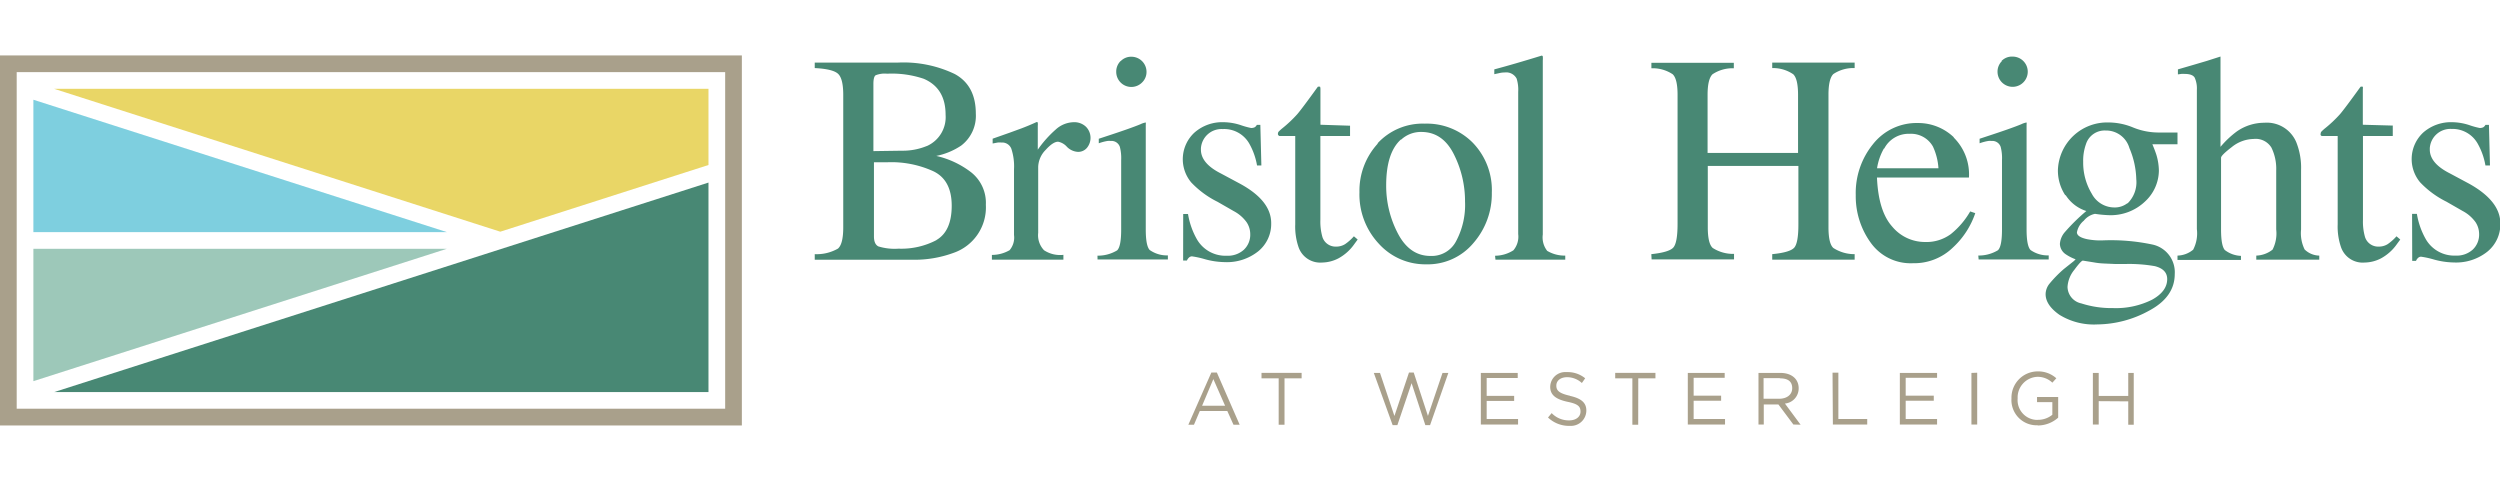
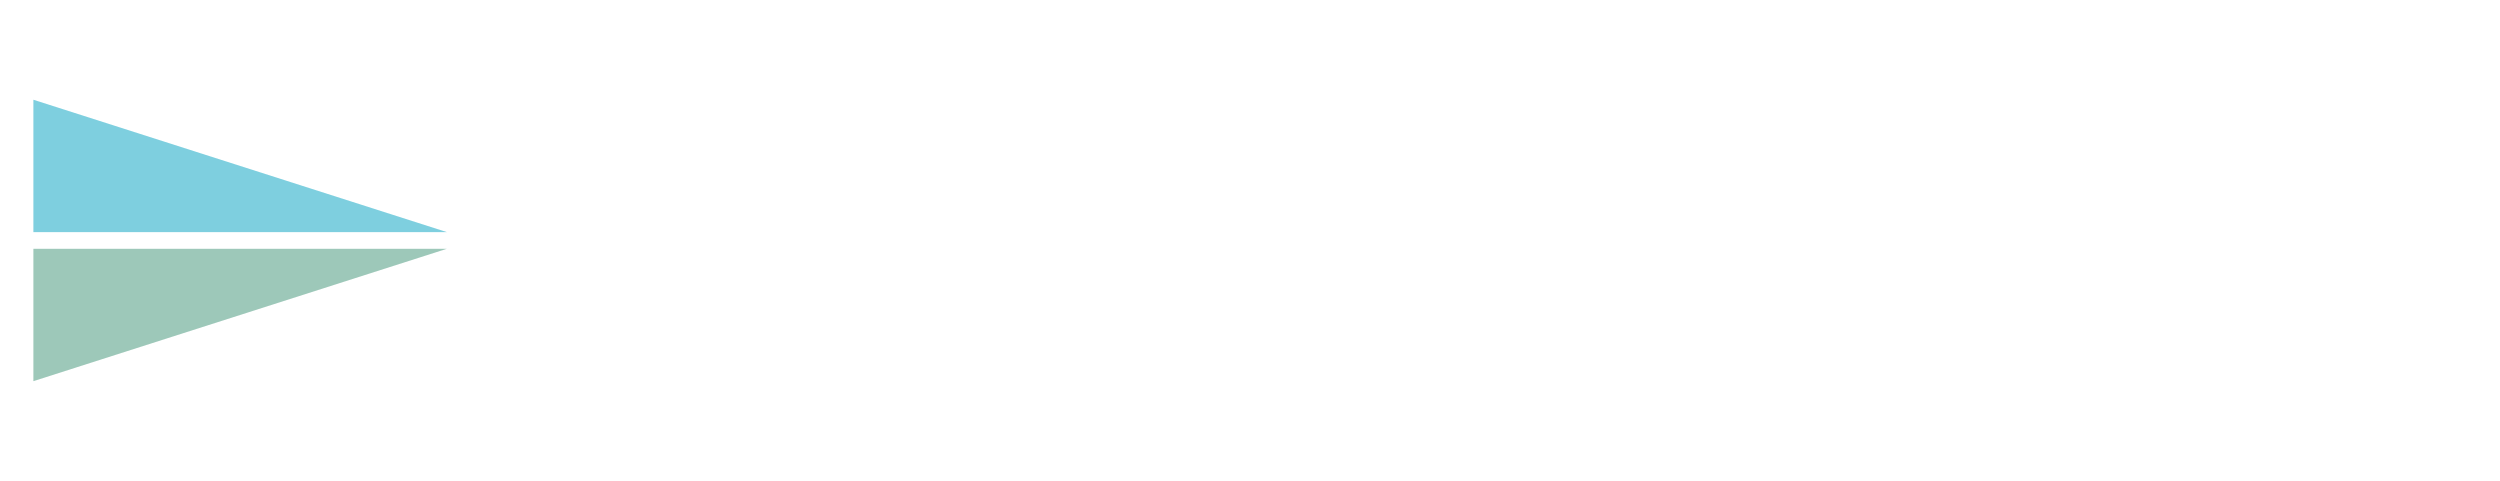
<svg xmlns="http://www.w3.org/2000/svg" viewBox="0 0 363.95 70">
  <defs>
    <style>.a{fill:#a9a08b;}.b{fill:#488874;}.c{fill:#9dc8b9;}.d{fill:#e9d666;}.e{fill:#7ecfdf;}</style>
  </defs>
  <title>bristol-heights</title>
-   <path class="a" d="M180.47,61.83h-.9l-.9-2h-4l-.85,2H173l3.35-7.6h.8Zm-3.83-6.64L175,59.07h3.35ZM187,61.83h-.85V55.08h-2.5v-.8h5.84v.8H187Zm18.12-7.6h.69l2.07,6.32L210,54.29h.85l-2.66,7.6h-.69l-2-6.11-2.07,6.11h-.69L200,54.29h.9L203,60.56Zm15.83.8h-4.52v2.6h4v.74h-4V61H221v.8h-5.42V54.29h5.37Zm7.6,2.6c1.65.37,2.39,1,2.39,2.13A2.24,2.24,0,0,1,228.66,62h-.22a4.43,4.43,0,0,1-3.08-1.22l.53-.64a3.45,3.45,0,0,0,2.55,1.06c1,0,1.65-.53,1.65-1.28s-.37-1.12-1.91-1.43c-1.7-.37-2.5-1-2.5-2.18A2.18,2.18,0,0,1,228,54.17h.17a4,4,0,0,1,2.6.9l-.48.69a3.2,3.2,0,0,0-2.13-.85c-1,0-1.59.53-1.59,1.22s.34,1.12,2,1.49Zm9.94,4.2h-.85V55.08h-2.5v-.8H241v.8h-2.5ZM251.08,55h-4.52v2.6h4v.74h-4V61h4.57v.8h-5.42V54.29h5.37Zm10,6.8-2.18-2.92h-2.13V61.8H256V54.29h3.19c1.65,0,2.66.9,2.66,2.23a2.21,2.21,0,0,1-2,2.23l2.28,3.08Zm-2-6.75h-2.34v3H259c1.12,0,1.91-.58,1.91-1.54s-.6-1.43-1.77-1.43Zm7.7-.8h.85V61h4.2v.8h-5ZM282,55h-4.57v2.6h4.09v.74h-4.09V61H282v.8h-5.42V54.29H282Zm5.84-.74V61.8H287V54.29Zm8.82,7.65A3.67,3.67,0,0,1,292.83,58a3.82,3.82,0,0,1,3.71-3.93h.06a3.91,3.91,0,0,1,2.76,1l-.58.64a3.08,3.08,0,0,0-2.23-.85A3,3,0,0,0,293.73,58a2.88,2.88,0,0,0,2.62,3.12h.3a3.31,3.31,0,0,0,2.13-.74V58.54h-2.23V57.8h3.08v3a4.46,4.46,0,0,1-3,1.14Zm8.87-3.51v3.4h-.85V54.29h.85v3.35h4.3V54.29h.8v7.54h-.8v-3.4Z" />
-   <path class="b" d="M118.61,37a6.24,6.24,0,0,0,3.38-.81q.77-.66.77-3.09V13.81q0-2.39-.77-3.08t-3.38-.82v-.8h12.14A17.25,17.25,0,0,1,139,10.78q3.06,1.67,3.06,5.76a5.44,5.44,0,0,1-2.14,4.66,10.1,10.1,0,0,1-3.62,1.5,13,13,0,0,1,5.1,2.4,5.67,5.67,0,0,1,2.12,4.71,7,7,0,0,1-4.7,7,16.4,16.4,0,0,1-6.09,1H118.61Zm16.3-15.73a4.6,4.6,0,0,0,2.75-4.56q0-3.88-3.18-5.24a14.48,14.48,0,0,0-5.34-.74,3.53,3.53,0,0,0-1.67.23q-.32.23-.32,1.27V22l4.13-.06a9.16,9.16,0,0,0,3.63-.68Zm1.4,13.68q2.24-1.29,2.24-5t-2.63-5a14.74,14.74,0,0,0-6.69-1.33h-2v10.8q0,1.12.64,1.45a8,8,0,0,0,2.94.33,11,11,0,0,0,5.55-1.26Zm8.09,2.16a5.12,5.12,0,0,0,2.58-.69,2.84,2.84,0,0,0,.64-2.21V24.65a8.19,8.19,0,0,0-.39-3,1.43,1.43,0,0,0-1.43-.9,4,4,0,0,0-.56,0l-.73.14v-.7l2.47-.87,1.75-.64q1.06-.4,2.17-.91c.1,0,.16,0,.18.11a1.93,1.93,0,0,1,0,.44v3.47a16.2,16.2,0,0,1,2.62-2.94,4,4,0,0,1,2.62-1.06,2.45,2.45,0,0,1,1.76.65,2.29,2.29,0,0,1,.16,3.08,1.66,1.66,0,0,1-1.3.59,2.43,2.43,0,0,1-1.62-.74,2.29,2.29,0,0,0-1.28-.74q-.74,0-1.82,1.2a3.67,3.67,0,0,0-1.08,2.47V33.9a3.16,3.16,0,0,0,.85,2.53,4.25,4.25,0,0,0,2.82.67v.7H144.4Zm15.37.11a5.4,5.4,0,0,0,2.86-.77q.59-.56.59-3V23.3a6.42,6.42,0,0,0-.19-1.91,1.28,1.28,0,0,0-1.33-.87,2.44,2.44,0,0,0-.46,0,6.89,6.89,0,0,0-1.28.34V20.2l.91-.3q3.71-1.21,5.17-1.82a2.75,2.75,0,0,1,.76-.25,1.14,1.14,0,0,1,0,.32V33.4q0,2.41.58,3a4.35,4.35,0,0,0,2.64.78v.59H159.78Zm3.37-28.31a2.1,2.1,0,0,1,1.57-.65,2.2,2.2,0,0,1,2.2,2.2h0a2.11,2.11,0,0,1-.65,1.55,2.2,2.2,0,0,1-3.76-1.55,2.16,2.16,0,0,1,.64-1.58Zm9.11,22.24h.7a11.07,11.07,0,0,0,1.31,3.71,4.79,4.79,0,0,0,4.33,2.37,3.47,3.47,0,0,0,2.5-.88,3,3,0,0,0,.92-2.28,3.14,3.14,0,0,0-.53-1.72,5.43,5.43,0,0,0-1.86-1.61l-2.37-1.36a13.53,13.53,0,0,1-3.83-2.82,5.27,5.27,0,0,1,.46-7.25,6.12,6.12,0,0,1,4.26-1.52,8.27,8.27,0,0,1,2.47.42,11.36,11.36,0,0,0,1.51.42,1.08,1.08,0,0,0,.55-.11.89.89,0,0,0,.3-.34h.51l.15,5.91H183a9.81,9.81,0,0,0-1.14-3.2,4.2,4.2,0,0,0-3.86-2.1,3,3,0,0,0-3.17,2.81q0,.09,0,.19,0,2,2.92,3.47l2.8,1.5q4.51,2.46,4.51,5.72a5.12,5.12,0,0,1-1.87,4.09,7.3,7.3,0,0,1-4.89,1.59,11.41,11.41,0,0,1-2.87-.42,13,13,0,0,0-1.9-.42.63.63,0,0,0-.44.18,1.24,1.24,0,0,0-.3.43h-.55ZM196.54,18.3v1.5h-4.32V32a8.14,8.14,0,0,0,.28,2.44,2,2,0,0,0,2,1.46,2.4,2.4,0,0,0,1.32-.36,6.94,6.94,0,0,0,1.28-1.14l.55.47-.47.64a6.77,6.77,0,0,1-2.33,2.1,5.3,5.3,0,0,1-2.37.61A3.34,3.34,0,0,1,189.05,36a9.2,9.2,0,0,1-.49-3.35V19.8h-2.31a.61.61,0,0,1-.16-.13.25.25,0,0,1-.05-.17.51.51,0,0,1,.1-.33,6.41,6.41,0,0,1,.6-.54,18.25,18.25,0,0,0,2.11-2q.65-.75,3-4a.71.71,0,0,1,.33,0,1,1,0,0,1,.05.32v5.21Zm4,2.57A8.94,8.94,0,0,1,207.43,18a9.42,9.42,0,0,1,6.95,2.75,9.9,9.9,0,0,1,2.8,7.29,10.9,10.9,0,0,1-2.67,7.33,8.67,8.67,0,0,1-6.9,3.11,9.1,9.1,0,0,1-6.88-3,10.49,10.49,0,0,1-2.82-7.5,10.14,10.14,0,0,1,2.68-7.09Zm3.38-.54Q201.8,22.26,201.8,27a14.93,14.93,0,0,0,1.71,7q1.71,3.26,4.74,3.26A4,4,0,0,0,212,35.07a11.18,11.18,0,0,0,1.28-5.72,15.13,15.13,0,0,0-1.63-6.9q-1.63-3.24-4.73-3.24a4.22,4.22,0,0,0-2.92,1.1Zm13.73,16.9a5,5,0,0,0,2.67-.79,3.07,3.07,0,0,0,.7-2.36V13.37a5.41,5.41,0,0,0-.23-1.93,1.71,1.71,0,0,0-1.72-.89,3.63,3.63,0,0,0-.65.06l-.88.19v-.7q2.86-.76,6.88-2a.16.16,0,0,1,.18.13,2.9,2.9,0,0,1,0,.55V34.14a3.17,3.17,0,0,0,.64,2.38,4.94,4.94,0,0,0,2.63.69v.59H217.71ZM240.4,37q2.54-.27,3.18-.94t.64-3.47V13.81q0-2.33-.71-3a5.24,5.24,0,0,0-3.1-.87v-.8h12v.8a5.24,5.24,0,0,0-3.1.87q-.72.7-.72,3v8.45h13.17V13.81q0-2.33-.7-3a5.22,5.22,0,0,0-3.06-.9v-.8h12v.8a5.23,5.23,0,0,0-3.1.87q-.71.7-.71,3V33.1q0,2.36.71,3a5.63,5.63,0,0,0,3.1.9v.8H258V37q2.56-.25,3.19-.93t.62-3.48V24.16H248.62V33.1q0,2.36.72,3a5.48,5.48,0,0,0,3.1.86v.8h-12Zm44-17a7.56,7.56,0,0,1,2.24,5.85H273.25q.21,4.9,2.22,7.14a6.2,6.2,0,0,0,4.76,2.24A6,6,0,0,0,284,34.08a11.68,11.68,0,0,0,2.82-3.3l.74.25a12.06,12.06,0,0,1-3.25,5,8.1,8.1,0,0,1-5.83,2.29,7.14,7.14,0,0,1-6.15-3,11.52,11.52,0,0,1-2.17-6.92,11.27,11.27,0,0,1,2.5-7.4,8.07,8.07,0,0,1,6.56-3.09A7.49,7.49,0,0,1,284.45,20Zm-10.14,1.62a8.4,8.4,0,0,0-1,2.88h8.94a8.8,8.8,0,0,0-.8-3.16,3.66,3.66,0,0,0-3.4-1.86,4,4,0,0,0-3.69,2.14ZM288,37.2a5.4,5.4,0,0,0,2.86-.77q.59-.56.59-3V23.3a6.42,6.42,0,0,0-.19-1.91,1.28,1.28,0,0,0-1.33-.87,2.44,2.44,0,0,0-.46,0,6.89,6.89,0,0,0-1.28.34V20.2l.91-.3q3.71-1.21,5.17-1.82a2.75,2.75,0,0,1,.76-.25,1.17,1.17,0,0,1,0,.32V33.4q0,2.41.58,3a4.34,4.34,0,0,0,2.64.78v.59h-10.2Zm3.37-28.31A2.1,2.1,0,0,1,293,8.24a2.2,2.2,0,0,1,2.2,2.2h0a2.2,2.2,0,0,1-4.4,0h0a2.16,2.16,0,0,1,.65-1.56Zm9.29,19.53a6.53,6.53,0,0,1-1.07-3.66A7.17,7.17,0,0,1,307,17.83h.13a9.43,9.43,0,0,1,3.41.73,9.79,9.79,0,0,0,3.58.73H317V21h-3.66q.38.89.59,1.55a8.31,8.31,0,0,1,.36,2.33,6.2,6.2,0,0,1-2,4.44,7.24,7.24,0,0,1-5.39,2,16.52,16.52,0,0,1-1.91-.19,2.81,2.81,0,0,0-1.63,1,2.85,2.85,0,0,0-1,1.69q0,.68,1.48,1A10.2,10.2,0,0,0,306,35a29.09,29.09,0,0,1,7.4.61,4.12,4.12,0,0,1,3.2,4.28q0,3.35-3.74,5.34a15.91,15.91,0,0,1-7.55,2,9.52,9.52,0,0,1-5.51-1.41q-2-1.41-2-3a2.49,2.49,0,0,1,.54-1.49,17.58,17.58,0,0,1,2.12-2.17L301.92,38l.25-.25a6.51,6.51,0,0,1-1.45-.74,1.89,1.89,0,0,1-.84-1.5,2.92,2.92,0,0,1,.73-1.73,28,28,0,0,1,3.12-3.06,5.54,5.54,0,0,1-3-2.3ZM303,44.17a14.27,14.27,0,0,0,4.58.68,11.76,11.76,0,0,0,5.72-1.22q2.2-1.22,2.2-3,0-1.42-1.78-1.88a21.8,21.8,0,0,0-4.18-.32l-1.66,0-1.59-.07a10.59,10.59,0,0,1-1.51-.17l-1.55-.25q-.26,0-1.24,1.33a4.31,4.31,0,0,0-1,2.5A2.51,2.51,0,0,0,303,44.17Zm6.72-14.55A4.29,4.29,0,0,0,311,26.09a12.19,12.19,0,0,0-1-4.53A3.53,3.53,0,0,0,306.53,19a2.85,2.85,0,0,0-2.86,2,7.11,7.11,0,0,0-.4,2.56,8.74,8.74,0,0,0,1.25,4.64,3.71,3.71,0,0,0,3.24,2,3,3,0,0,0,1.95-.62ZM317,37.21a3.71,3.71,0,0,0,2.28-.86,5.13,5.13,0,0,0,.54-3V13.07a3.79,3.79,0,0,0-.31-1.75q-.31-.56-1.49-.56a3.21,3.21,0,0,0-.46,0l-.5.07V10.1l2.3-.67,1.9-.56,2-.64V21.38a13.85,13.85,0,0,1,2.37-2.24,7,7,0,0,1,4-1.27,4.64,4.64,0,0,1,4.68,2.88,10,10,0,0,1,.68,4V33.4a5.38,5.38,0,0,0,.52,2.92,3.14,3.14,0,0,0,2.13.89v.59h-9.17v-.59a4,4,0,0,0,2.37-.87,5.16,5.16,0,0,0,.53-2.94V24.82a7,7,0,0,0-.69-3.32,2.68,2.68,0,0,0-2.59-1.27,5.2,5.2,0,0,0-3.2,1.19q-1.55,1.19-1.55,1.55V33.4q0,2.37.55,3a4.11,4.11,0,0,0,2.35.85v.59H317Zm31.34-18.93V19.8H344V32a8.14,8.14,0,0,0,.28,2.44,2,2,0,0,0,2,1.46,2.4,2.4,0,0,0,1.32-.36,7,7,0,0,0,1.28-1.14l.55.47-.47.64a6.78,6.78,0,0,1-2.33,2.1,5.3,5.3,0,0,1-2.37.61A3.34,3.34,0,0,1,340.81,36a9.2,9.2,0,0,1-.49-3.35V19.8H338a.62.62,0,0,1-.16-.13.25.25,0,0,1,0-.17.51.51,0,0,1,.1-.33,6.42,6.42,0,0,1,.6-.54,18.24,18.24,0,0,0,2.11-2q.65-.75,3-4a.71.71,0,0,1,.33,0,1,1,0,0,1,0,.32v5.21Zm2.81,12.85h.7a11.08,11.08,0,0,0,1.31,3.71,4.79,4.79,0,0,0,4.33,2.37,3.47,3.47,0,0,0,2.5-.88,3,3,0,0,0,.92-2.28,3.14,3.14,0,0,0-.53-1.72,5.43,5.43,0,0,0-1.86-1.61l-2.37-1.36a13.53,13.53,0,0,1-3.83-2.82,5.27,5.27,0,0,1,.46-7.25,6.12,6.12,0,0,1,4.22-1.5,8.27,8.27,0,0,1,2.47.42,11.36,11.36,0,0,0,1.51.42,1.08,1.08,0,0,0,.55-.11.89.89,0,0,0,.3-.34h.51l.15,5.91h-.66a9.81,9.81,0,0,0-1.14-3.2,4.2,4.2,0,0,0-3.79-2.12,3,3,0,0,0-3.17,2.81q0,.09,0,.19,0,2,2.92,3.47l2.8,1.5Q364,29.27,364,32.53a5.11,5.11,0,0,1-1.87,4.09,7.3,7.3,0,0,1-4.89,1.59,11.42,11.42,0,0,1-2.88-.42,13,13,0,0,0-1.9-.42.63.63,0,0,0-.44.18,1.24,1.24,0,0,0-.3.43h-.55Z" />
-   <path class="a" d="M105.57,10.5v49H2.43v-49H105.57M108,8.07H0V61.94H108Z" />
  <polygon class="c" points="4.86 36.22 4.86 55.49 65.05 36.22 4.86 36.22" />
-   <polygon class="d" points="72.83 33.73 103.14 24.02 103.14 12.93 7.88 12.93 72.83 33.73" />
-   <polygon class="b" points="7.88 57.08 103.14 57.08 103.14 26.58 7.88 57.08" />
  <polygon class="e" points="4.86 14.52 4.86 33.79 65.05 33.79 4.86 14.52" />
</svg>